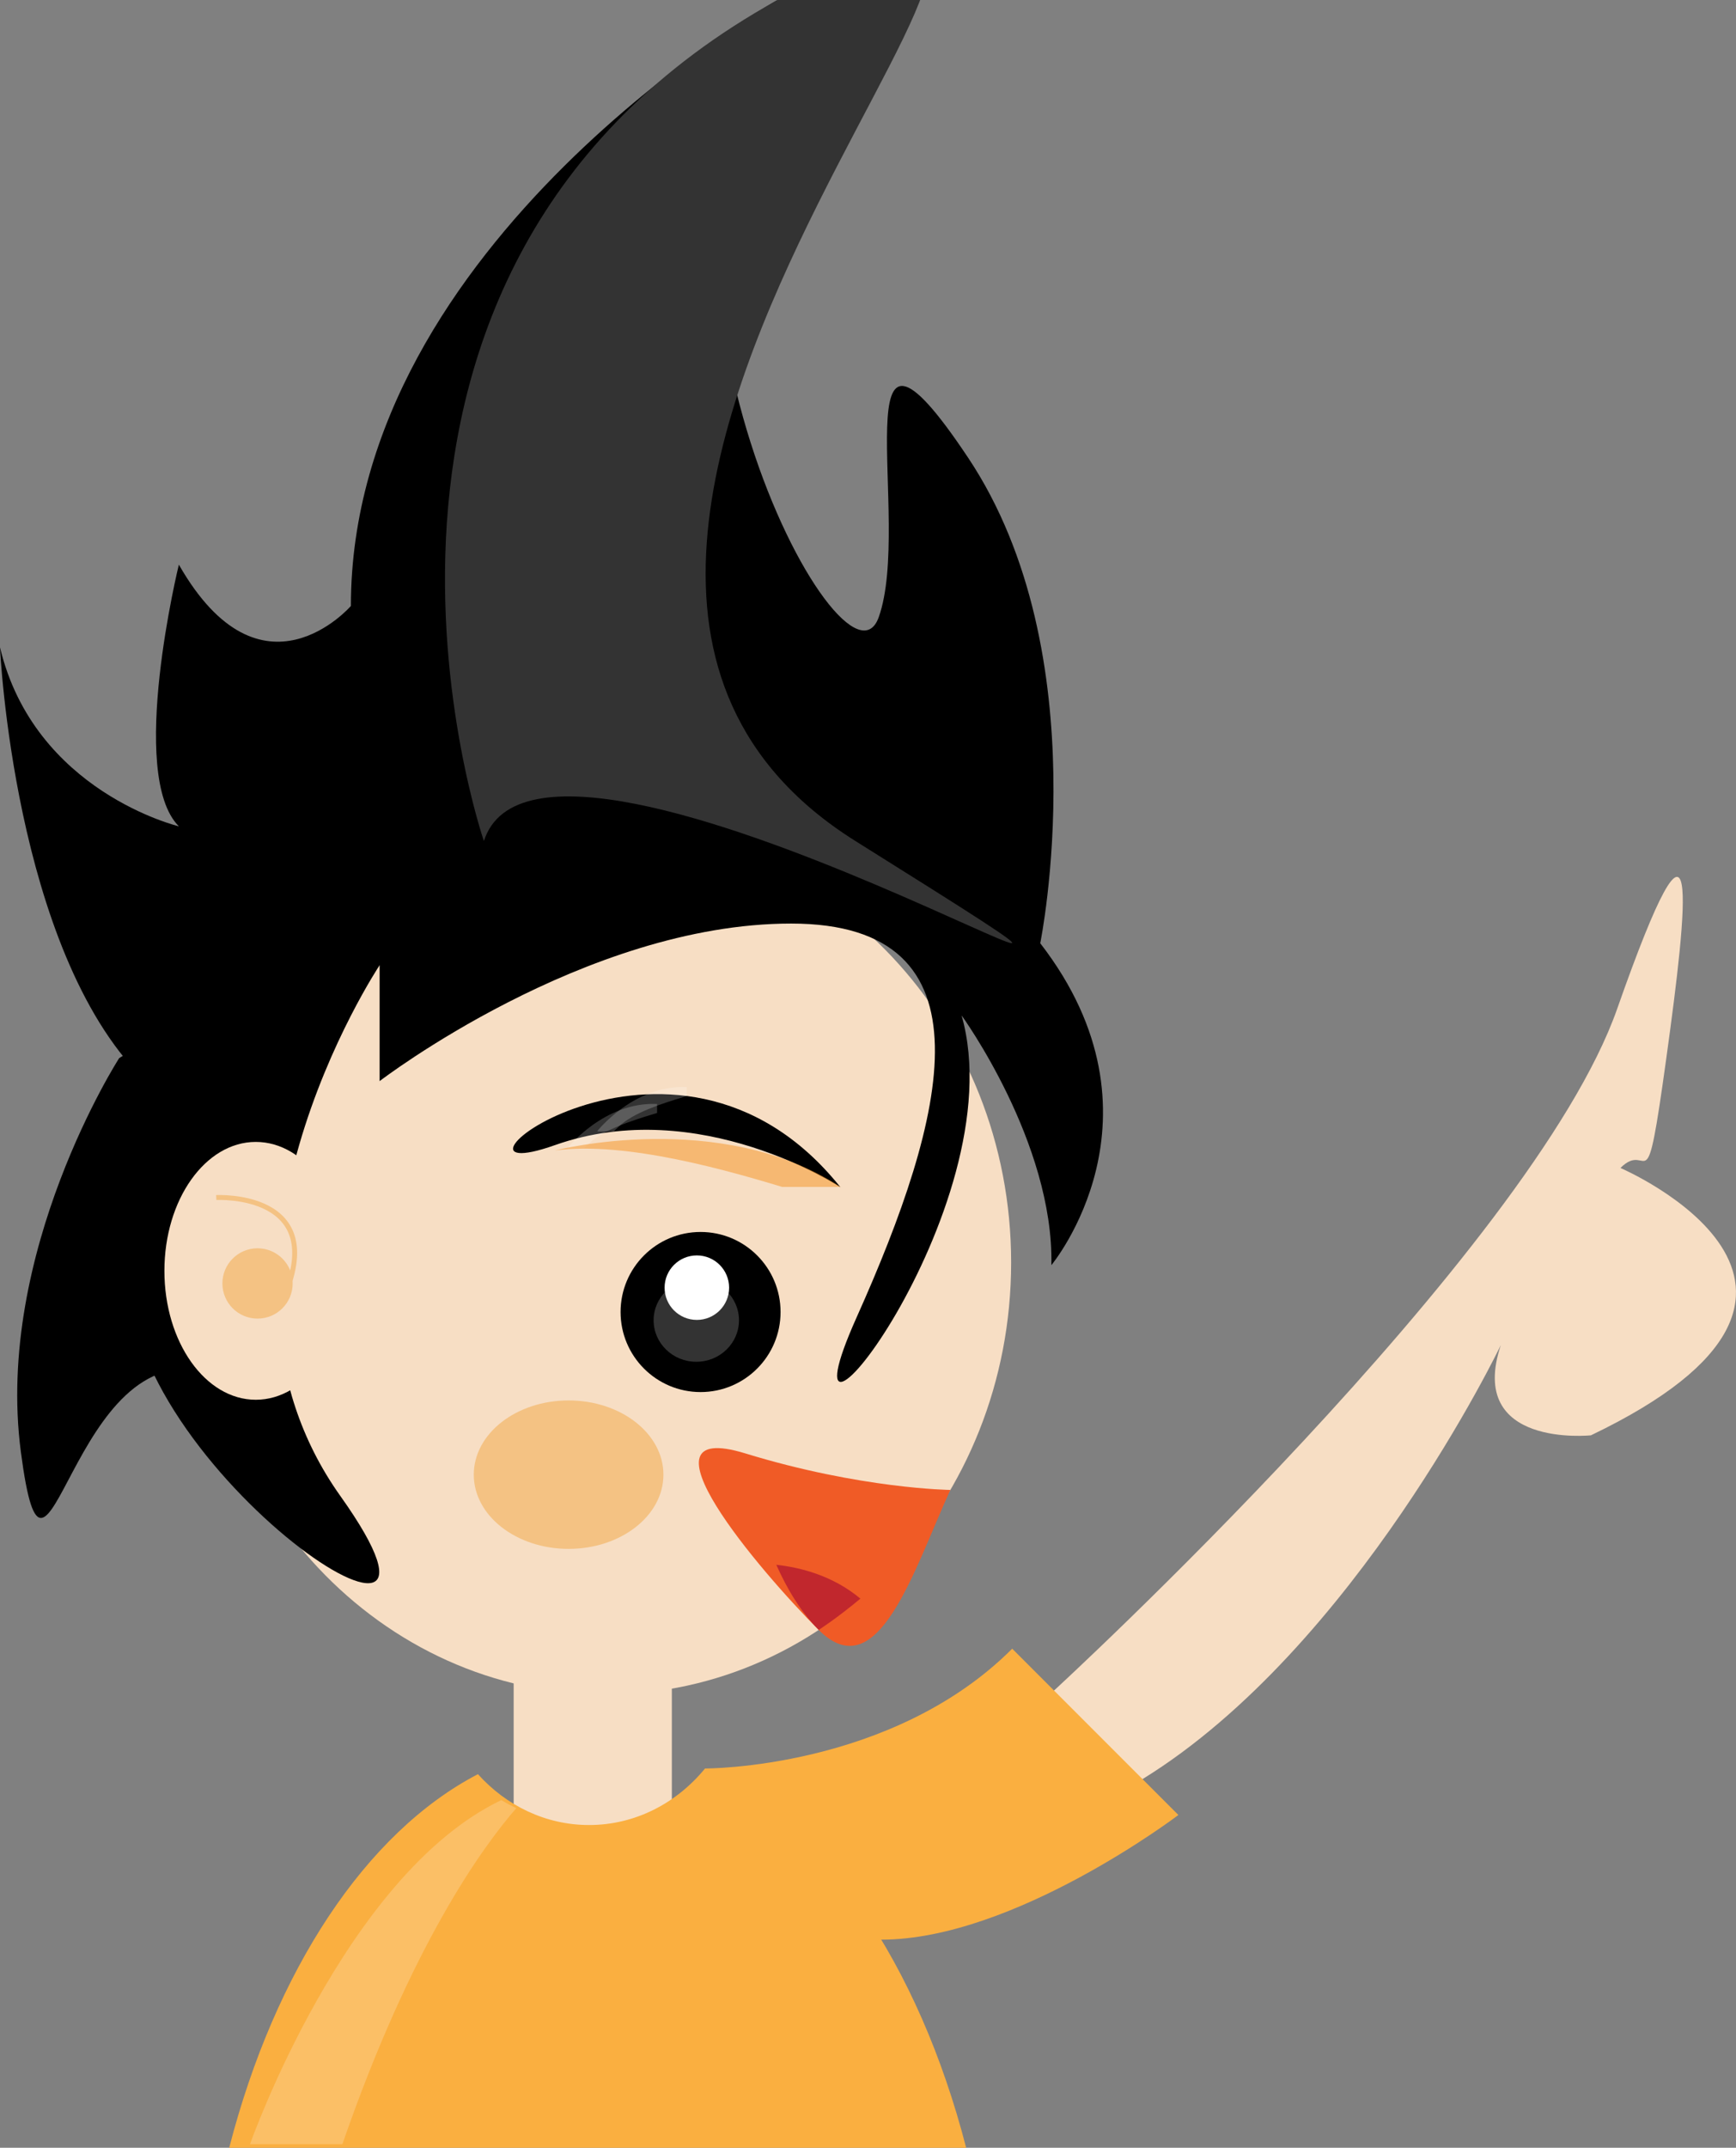
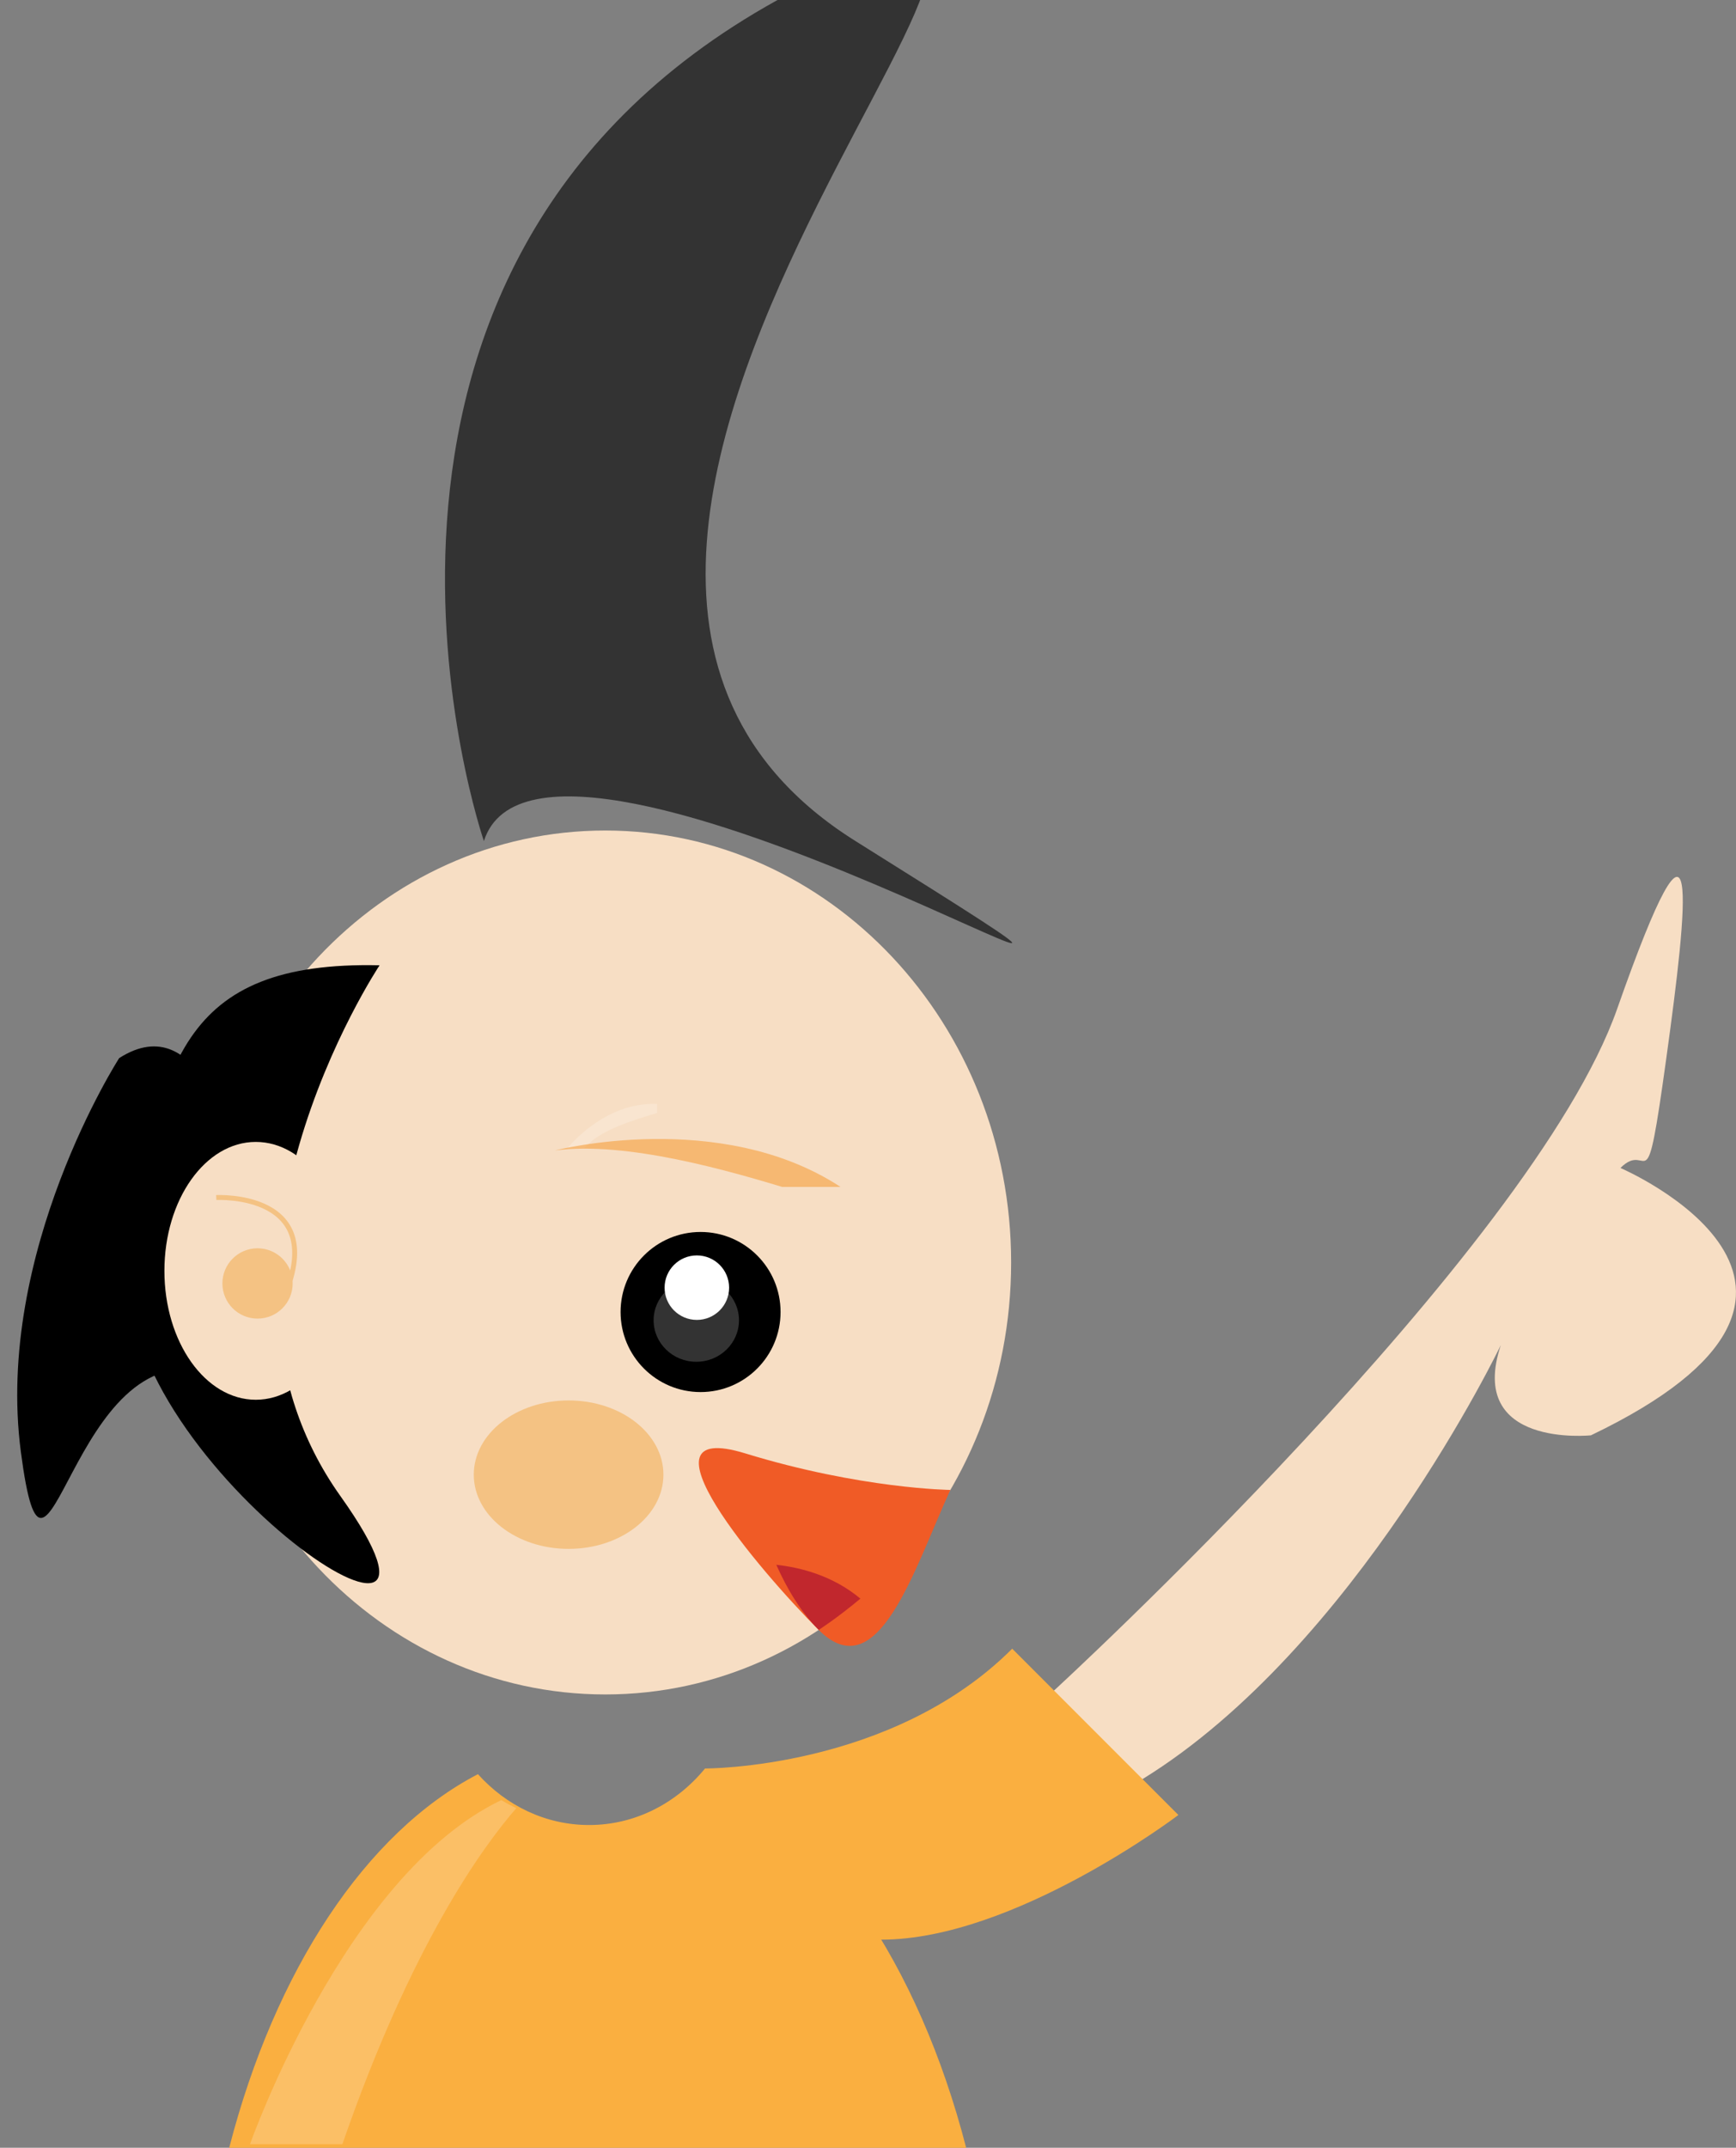
<svg xmlns="http://www.w3.org/2000/svg" version="1.1" viewBox="0 0 220.67 272.81">
  <rect x="0" y="0" width="220.67" height="272.81" fill="#808080" stroke="none" />
  <defs>
    <clipPath id="a">
      <path d="m433.81 307.92h27.085v-34.965h-27.085v34.965z" />
    </clipPath>
    <clipPath id="b">
      <path d="m464.82 375.09h29.033v-4.868h-29.033v4.868z" />
    </clipPath>
    <clipPath id="c">
      <path d="m466.07 378.66h9.131v-4.521h-9.131v4.521z" />
    </clipPath>
    <clipPath id="d">
-       <path d="m469.09 380.38h9.131v-4.521h-9.131v4.521z" />
-     </clipPath>
+       </clipPath>
    <clipPath id="e">
      <path d="m474.85 360.88h8.681v-8.43h-8.681v8.43z" />
    </clipPath>
  </defs>
  <g transform="translate(-577.77 -569.26)">
    <g transform="matrix(1.25 0 0 -1.25 711.75 783.99)">
      <path d="m0 0s48.6 44.601 57.267 69.268 7.166 10.665 5-5.001-1.666-8.166-4.666-11.166c0 0 28.333-12.167-3-27.167 0 0-12.666-1.333-9.166 9.167 0 0-14.701-30.704-36.434-44.102 0 0-9.001 3.734-9.001 9.001" fill="#f7dec4" />
    </g>
-     <path d="m663.17 805.24h-20.106v-26.132h20.106v26.132z" fill="#f7dec4" />
    <g transform="matrix(1.25 0 0 -1.25 706.3 729.62)">
      <path d="m0 0c0-24.242-18.478-43.894-41.273-43.894-22.794 0-41.274 19.652-41.274 43.894s18.48 43.895 41.274 43.895c22.795 0 41.273-19.653 41.273-43.895" fill="#f7dec4" />
    </g>
    <g transform="matrix(1.25 0 0 -1.25 676.99 735.91)">
      <path d="m0 0c0-4.491-3.64-8.135-8.134-8.135-4.492 0-8.135 3.644-8.135 8.135 0 4.492 3.643 8.133 8.135 8.133 4.494 0 8.134-3.641 8.134-8.133" />
    </g>
    <g transform="matrix(1.25 0 0 -1.25 670.45 732.82)">
      <path d="m0 0c0-1.809-1.469-3.275-3.28-3.275-1.813 0-3.281 1.466-3.281 3.275 0 1.813 1.468 3.279 3.281 3.279 1.811 0 3.28-1.466 3.28-3.279" fill="#fff" />
    </g>
    <g transform="matrix(1.25 0 0 -1.25 67.293 1182.8)">
      <g clip-path="url(#e)" opacity=".2">
        <g transform="translate(483.53 356.67)">
          <path d="m0 0c0-2.326-1.943-4.215-4.34-4.215-2.398 0-4.342 1.889-4.342 4.215 0 2.329 1.944 4.215 4.342 4.215 2.397 0 4.34-1.886 4.34-4.215" fill="#fff" />
        </g>
      </g>
    </g>
    <g transform="matrix(1.25 0 0 -1.25 684.6 720.06)">
-       <path d="m0 0s-14.362 9.474-29.032 4.278 11.919 17.113 29.032-4.278" />
-     </g>
+       </g>
    <g transform="matrix(1.25 0 0 -1.25 67.293 1182.8)">
      <g clip-path="url(#d)" opacity=".2">
        <g transform="translate(469.09 375.86)">
          <path d="m0 0s3.73 4.755 9.131 4.512-4.027-1.129-6.982-4.083-1.774-0.054-2.149-0.429" fill="#fff" />
        </g>
      </g>
      <g clip-path="url(#c)" opacity=".2">
        <g transform="translate(466.07 374.14)">
          <path d="m0 0s3.73 4.756 9.131 4.512-4.029-1.128-6.984-4.082-1.772-0.054-2.147-0.43" fill="#fff" />
        </g>
      </g>
    </g>
    <g transform="matrix(1.25 0 0 -1.25 592.92 703.66)">
      <path d="m0 0s-12.667-19.668-10-40.001 5 12.333 19.333 8-1.667 16 2 23c0 0-3 14.334-11.333 9.001" />
    </g>
    <g transform="matrix(1.25 0 0 -1.25 662.1 756.57)">
      <path d="m0 0c0-4.166-4.317-7.542-9.642-7.542-5.326 0-9.643 3.376-9.643 7.542s4.317 7.542 9.643 7.542c5.325 0 9.642-3.376 9.642-7.542" fill="#f4c283" />
    </g>
    <g transform="matrix(1.25 0 0 -1.25 710 689.07)">
-       <path d="m0 0s6 29.334-7.333 49.334-5.596-6.408-9.093-16.205-27.787 36.131-10.293 62.721c0 0-43.383-24.492-43.383-61.578 0 0-9.096-10.496-17.494 4.199 0 0-5.233-21.356 0-26.59 0 0-14.692 3.498-18.191 18.193 0 0 1.398-30.677 14.497-43.776 0 0 8.227-4.42 8.761-8.76 0 0 7.664 17.411 15.349 20.224v-11.772s20.856 16.01 41.847 16.01 15.762-19.708 6.666-40 16.264 11.075 10.667 30.667c0 0 9.392-12.916 9.132-25.377 0 0 12.533 15.058-1.132 32.71" />
-     </g>
+       </g>
    <g transform="matrix(1.25 0 0 -1.25 67.293 1182.8)">
      <g clip-path="url(#b)" opacity=".5">
        <g transform="translate(464.82 373.93)">
          <path d="m0 0s16.762 4.328 29.032-3.704-14.531 5.594-29.032 3.704" fill="#f69220" />
        </g>
      </g>
    </g>
    <g transform="matrix(1.25 0 0 -1.25 639.28 676.09)">
      <path d="m0 0s-19.981 57.933 29.854 85.46-41.592-54.447 7.934-85.46-31.645 19.265-37.788 0" fill="#333" />
    </g>
    <g transform="matrix(1.25 0 0 -1.25 667.39 793.89)">
      <path d="m0 0c-2.883-3.516-7.089-5.746-11.791-5.746-4.439 0-8.443 1.987-11.303 5.168-11.393-5.92-20.636-19.922-25.295-37.968h74.944c-4.828 18.701-14.588 33.024-26.555 38.546" fill="#faaf40" />
    </g>
    <g transform="matrix(1.25 0 0 -1.25 67.293 1182.8)">
      <g clip-path="url(#a)" opacity=".2">
        <g transform="translate(460.89 307.1)">
          <path d="m0 0c-0.524 0.242-1.036 0.513-1.529 0.813-15.904-7.584-25.556-34.964-25.556-34.964h9.393c6.998 20.218 14.239 30.189 17.692 34.151" fill="#fff" />
        </g>
      </g>
    </g>
    <g transform="matrix(1.25 0 0 -1.25 698.57 758.51)">
      <path d="m0 0s-9.095 0.106-20.854 3.714 1.427-11.897 7.471-17.941 9.695 6.186 13.383 14.227" fill="#f05b26" />
    </g>
    <g transform="matrix(1.25 0 0 -1.25 676.45 768.02)">
      <path d="m0 0c1.073-2.413 2.479-4.783 4.311-6.615 0 0 1.849 1.179 4.239 3.178-2.791 2.332-6.071 3.169-8.55 3.437" fill="#c1272d" />
    </g>
    <g transform="matrix(1.25 0 0 -1.25 626.02 691.87)">
      <path d="m0 0s-20.487-30.763-3.987-53.929-24.167 4.167-21.333 24 5.056 30.396 25.32 29.929" />
    </g>
    <g transform="matrix(1.25 0 0 -1.25 621.9 730.68)">
      <path d="m0 0c0-7.235-4.161-13.101-9.293-13.101s-9.292 5.866-9.292 13.101c0 7.234 4.16 13.1 9.292 13.1s9.293-5.866 9.293-13.1" fill="#f7dec4" />
    </g>
    <g transform="matrix(1.25 0 0 -1.25 605.26 721.37)">
      <path d="m0 0s11.758 0.629 6.718-10.496" fill="none" stroke="#f4c283" stroke-width=".5" />
    </g>
    <g transform="matrix(1.25 0 0 -1.25 606.04 732.28)">
      <path d="m0 0c0-1.976 1.6-3.574 3.573-3.574 1.975 0 3.573 1.598 3.573 3.574 0 1.973-1.598 3.572-3.573 3.572-1.973 0-3.573-1.599-3.573-3.572" fill="#f4c283" />
    </g>
    <g transform="matrix(1.25 0 0 -1.25 667.39 793.89)">
      <path d="m0 0s18.969-0.097 31.237 12.172l16.899-16.899s-16.686-12.668-30.218-12.668-17.918 8.536-17.918 17.395" fill="#faaf40" />
    </g>
  </g>
</svg>